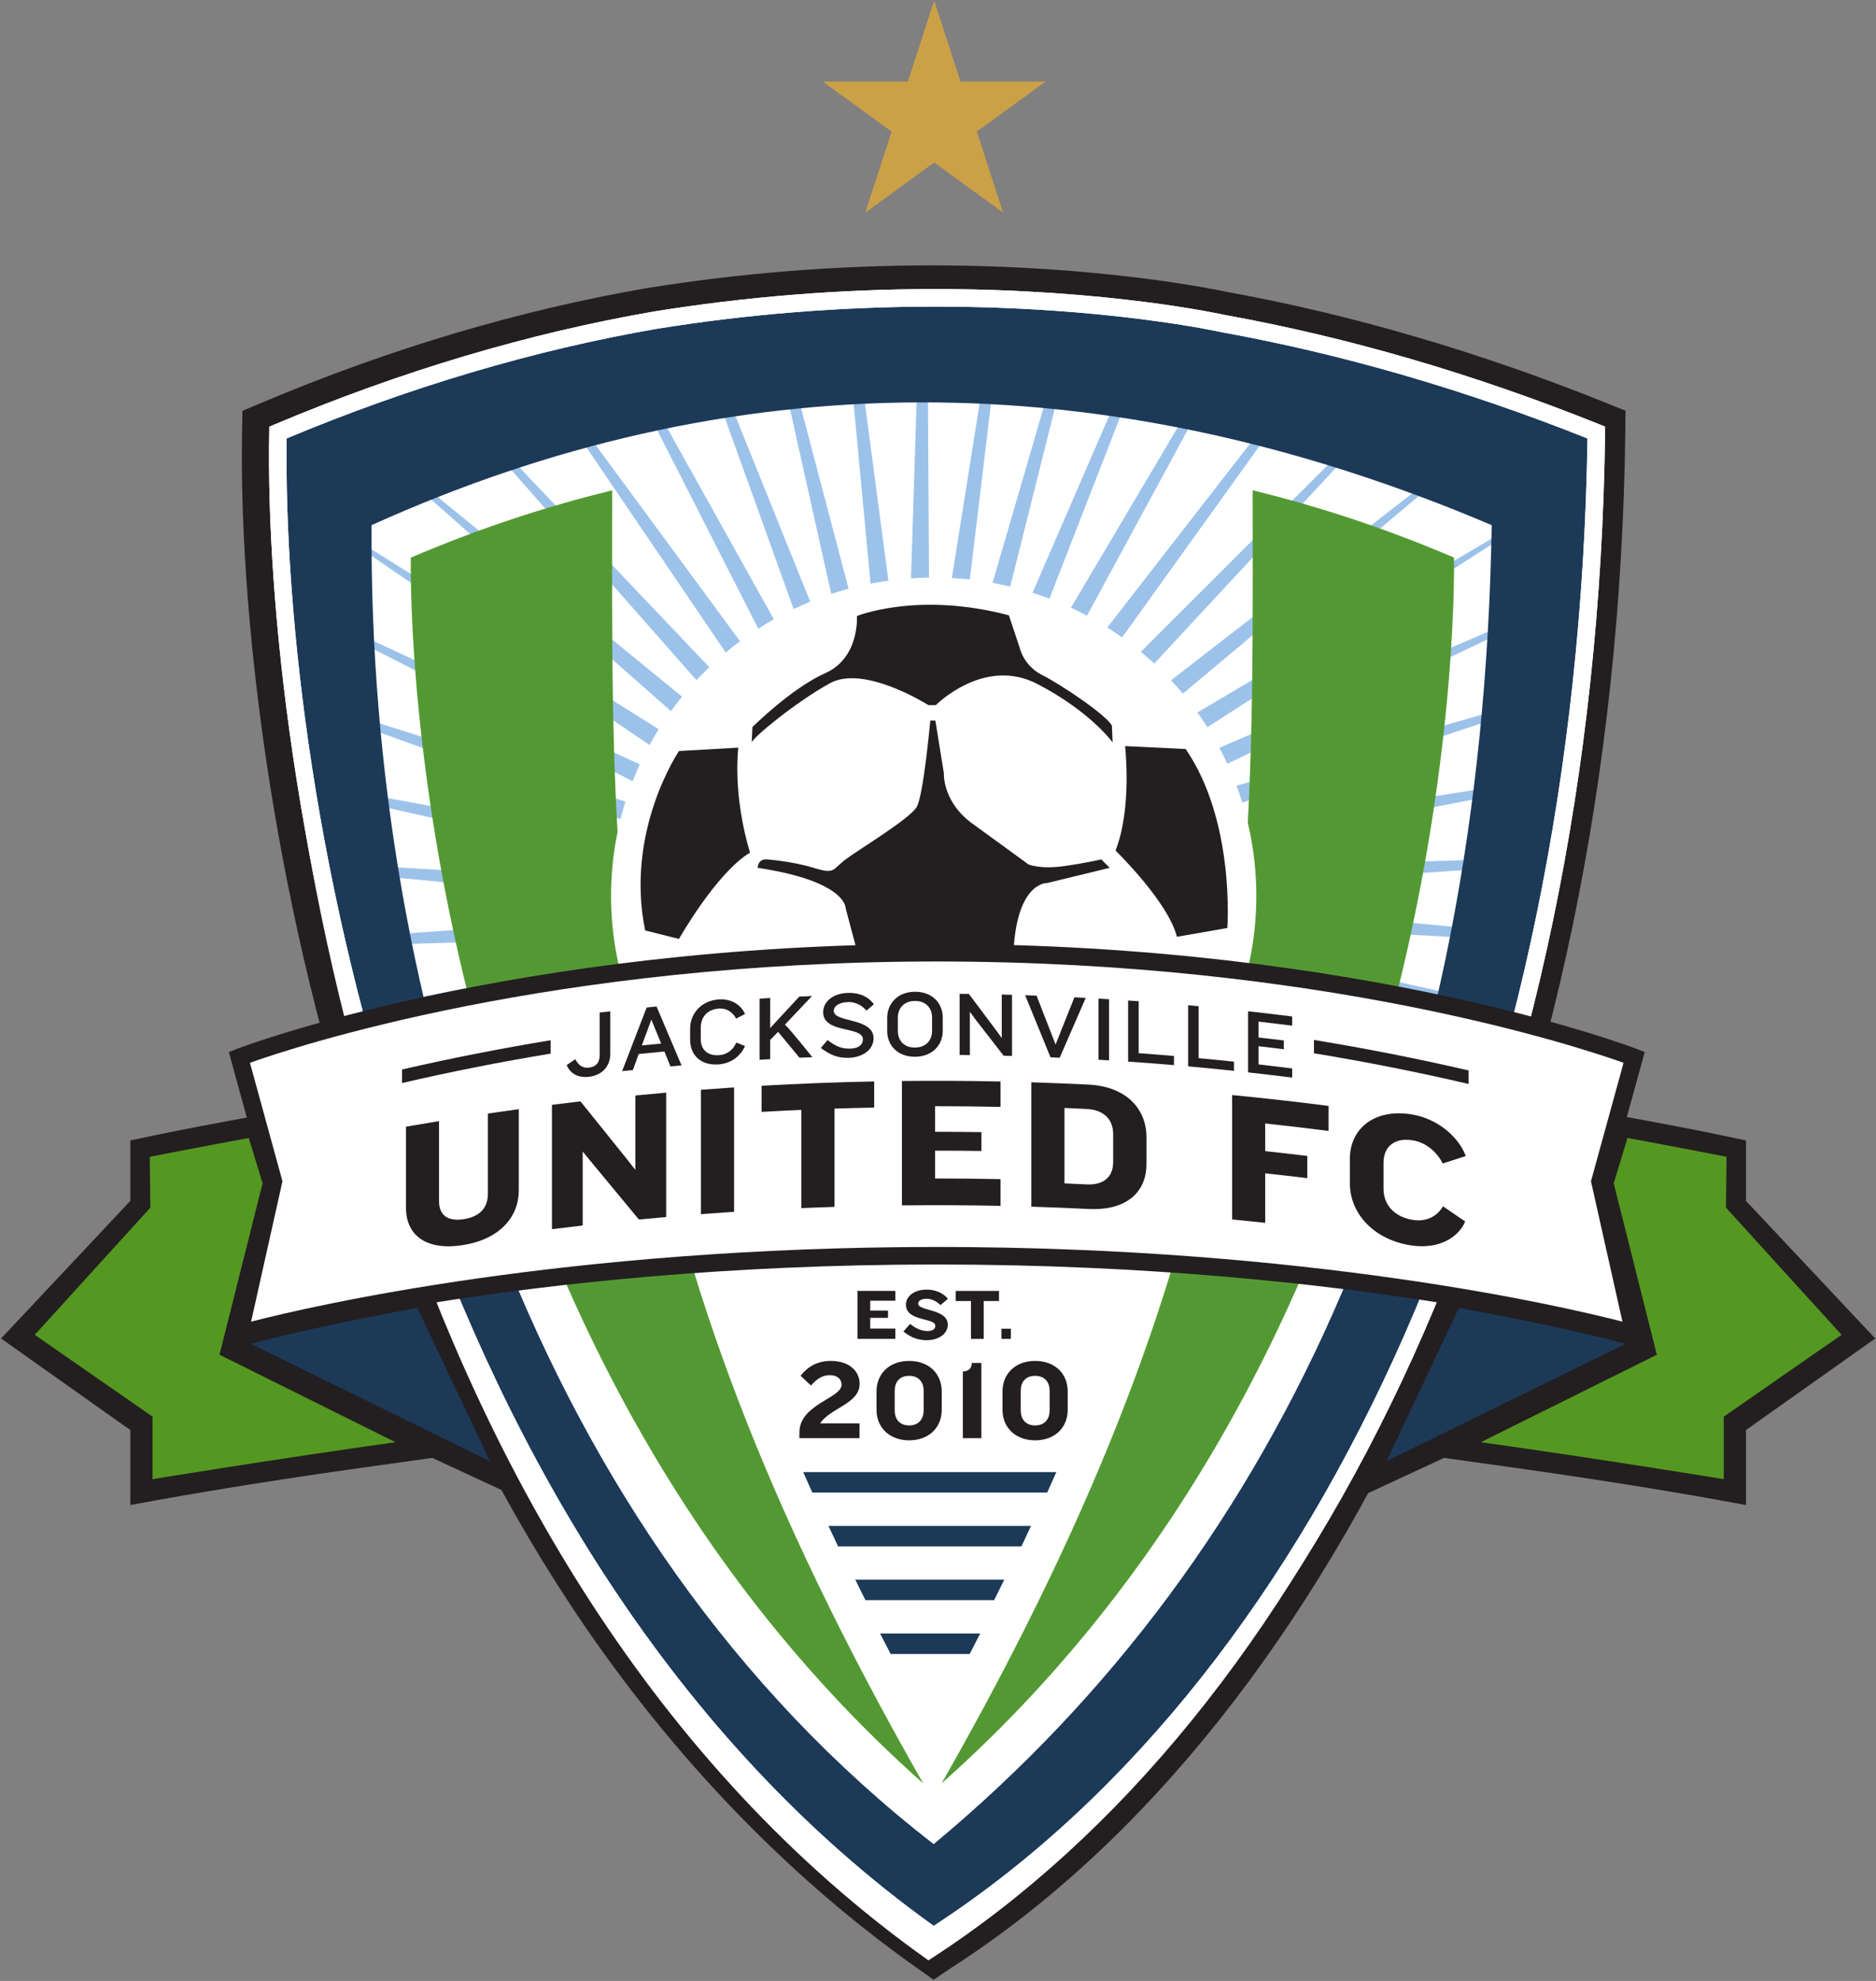
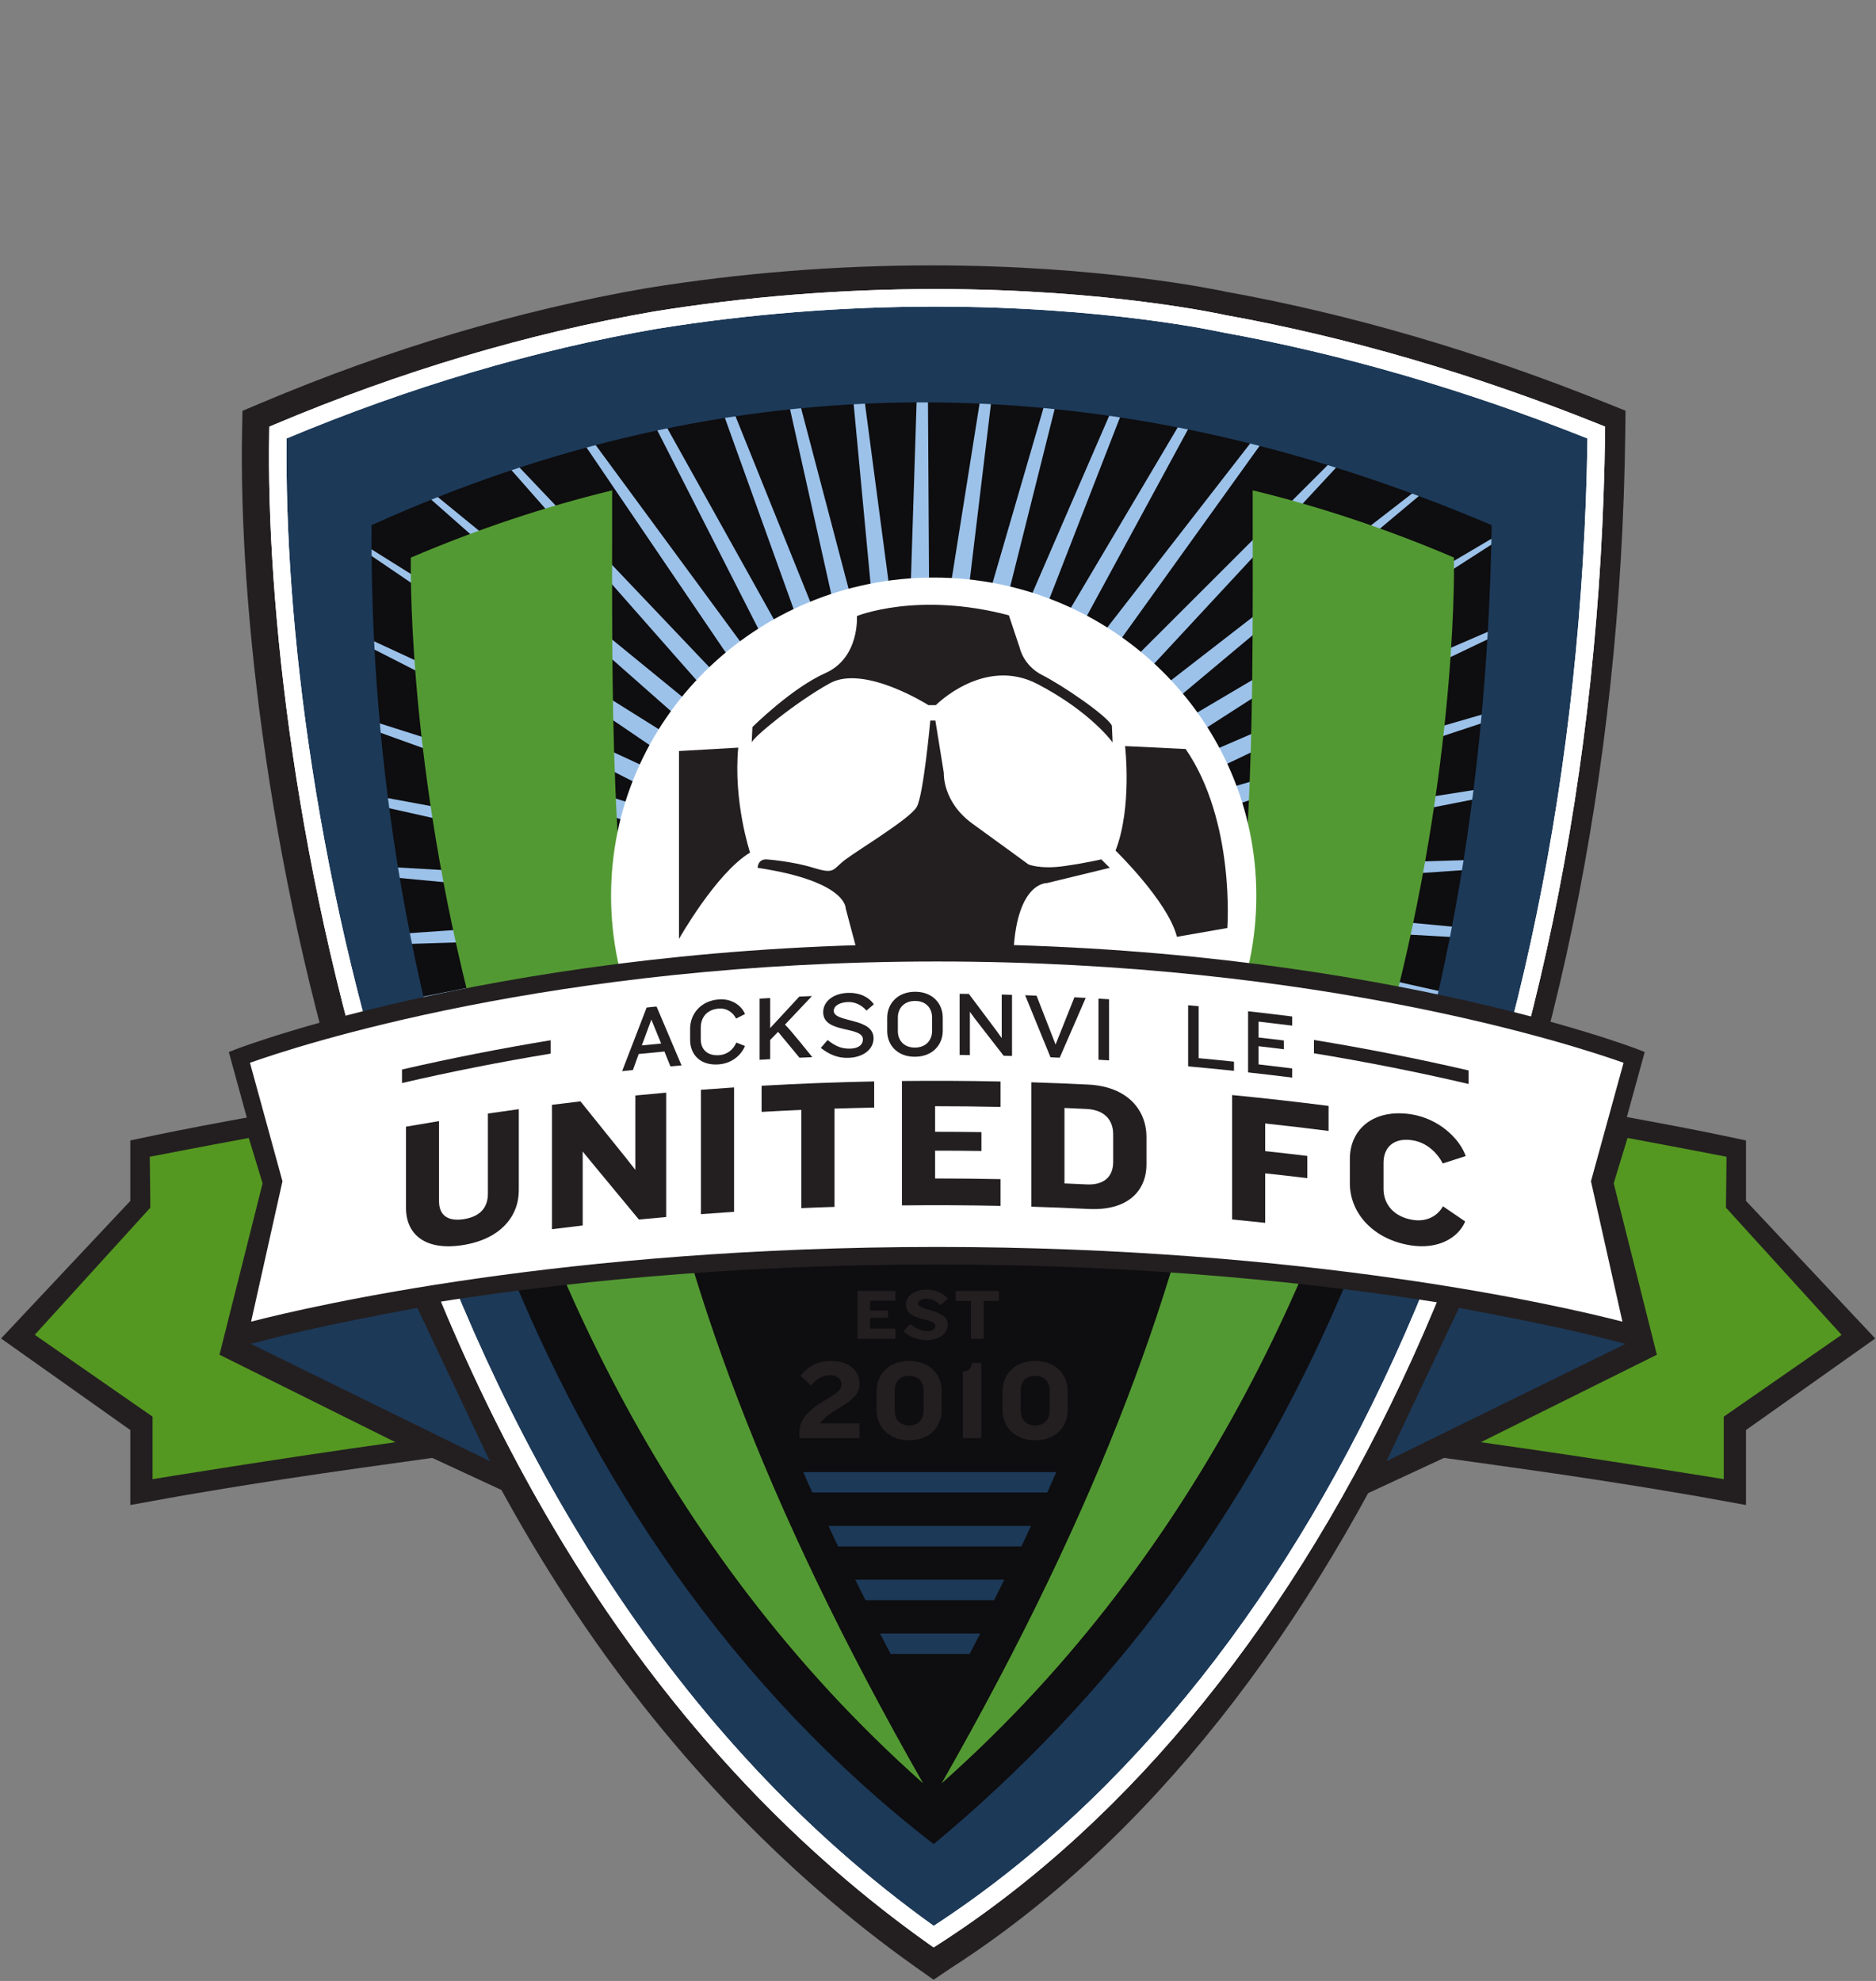
<svg xmlns="http://www.w3.org/2000/svg" xmlns:ns1="http://www.inkscape.org/namespaces/inkscape" xmlns:ns2="http://sodipodi.sourceforge.net/DTD/sodipodi-0.dtd" id="svg2985" version="1.1" ns1:version="0.48.2 r9819" width="1000" height="1055.986" xml:space="preserve" ns2:docname="HERE.svg">
  <rect width="100%" height="100%" fill="#808080" stroke="none" />
  <defs id="defs2989">
    <clipPath clipPathUnits="userSpaceOnUse" id="clipPath3041">
      <path d="m 294,244 792,0 0,792 -792,0 0,-792 z" id="path3043" ns1:connector-curvature="0" />
    </clipPath>
    <clipPath clipPathUnits="userSpaceOnUse" id="clipPath3831">
      <path ns1:connector-curvature="0" d="M 0,0 612,0 612,792 0,792 0,0 z" id="path3833" />
    </clipPath>
  </defs>
  <ns2:namedview pagecolor="#ffffff" bordercolor="#666666" borderopacity="1" objecttolerance="10" gridtolerance="10" guidetolerance="10" ns1:pageopacity="0" ns1:pageshadow="2" ns1:window-width="1076" ns1:window-height="1027" id="namedview2987" showgrid="false" fit-margin-left="0.5" fit-margin-bottom="0.5" fit-margin-top="0.5" fit-margin-right="0.5" ns1:zoom="0.23872565" ns1:cx="804.29772" ns1:cy="271.92837" ns1:window-x="835" ns1:window-y="-11" ns1:window-maximized="0" ns1:current-layer="g2995" />
  <g id="g2993" ns1:groupmode="layer" ns1:label="Maps API for JavaScript Public v2.5.3 Developer's Guide" transform="matrix(1.25,0,0,-1.25,-78.796,1278.349)">
    <g id="g2995" transform="matrix(1,0,0,-1,0,790.866)">
      <g id="g2997" transform="translate(56.692,96.377)" />
      <g id="g3007" transform="translate(56.692,96.377)" />
      <g id="g3017" transform="translate(56.692,96.377)" />
      <g id="g3027" transform="translate(56.692,96.377)" />
      <g id="g3047" transform="translate(56.692,96.377)" />
      <g id="g3049" transform="translate(0,720.24)">
        <g id="g3051" />
      </g>
      <g id="g3053" transform="translate(56.692,96.377)" />
      <g id="g3827" transform="matrix(6.537,0,0,-6.537,-1527.099,4440.386)">
        <g id="g3829" clip-path="url(#clipPath3831)">
          <g id="g3835" transform="translate(263.26,685.095)">
            <path d="M 0,0 C -0.057,-22.819 8.316,-70.19 40.673,-94.097 65.231,-77.495 80.897,-41.641 81.759,-0.01 74.207,2.931 66.614,5.103 59.177,6.447 l -0.059,0.01 C 58.815,6.525 51.598,8.091 40.786,8.091 34.754,8.091 28.718,7.609 22.843,6.66 15.298,5.352 7.613,3.112 0,0 m 39.699,-98.67 c -8.612,6.102 -16.479,14.377 -22.778,24.045 -5.366,8.233 -9.849,17.714 -13.321,28.179 -6.073,18.302 -8.021,36.747 -7.818,47.903 l 0.025,1.377 1.269,0.535 c 8.327,3.514 16.76,6.026 25.069,7.465 6.117,0.99 12.383,1.489 18.641,1.489 11.024,0 18.596,-1.591 19.196,-1.721 C 68.119,9.129 76.432,6.7 84.69,3.383 l 1.341,-0.54 -0.015,-1.45 C 85.742,-20.801 81.351,-41.886 73.319,-59.583 65.532,-76.743 54.923,-90.459 42.068,-98.724 l -1.173,-0.791 -1.196,0.845 z" style="fill:#231f20;fill-opacity:1;fill-rule:nonzero;stroke:none" id="path3837" ns1:connector-curvature="0" />
          </g>
          <g id="g3839" transform="translate(349.927,627.529)">
            <path d="m 0,0 0.477,-1.048 -12.537,-6.666 -7.701,-3.573 3.2,6.401 3.026,7.745 L 0,0 z" style="fill:#231f20;fill-opacity:1;fill-rule:nonzero;stroke:none" id="path3841" ns1:connector-curvature="0" />
          </g>
          <g id="g3843" transform="translate(349.935,626.481)">
            <path d="m 0,0 -2.502,11.201 1.18,4.317 1.937,-0.356 C 3.659,14.601 5.44,14.227 5.513,14.211 l 1.703,-0.359 0,-3.944 8.432,-8.976 -8.432,-5.973 0,-4.892 -2.528,0.459 c -0.049,0.009 -5.17,0.938 -12.662,1.986 L -15.998,-6.366 0,0 z" style="fill:#231f20;fill-opacity:1;fill-rule:nonzero;stroke:none" id="path3845" ns1:connector-curvature="0" />
          </g>
          <g id="g3847" transform="translate(348.521,637.535)">
            <path d="M 0,0 0.901,2.959 C 3.955,2.395 7.36,1.733 7.36,1.733 l -0.037,-3.32 7.541,-8.296 -7.684,-5.338 0,-4.077 c 0,0 -8.213,1.343 -15.847,2.41 L 2.816,-11.182 0,0 z" style="fill:#559821;fill-opacity:1;fill-rule:nonzero;stroke:none" id="path3849" ns1:connector-curvature="0" />
          </g>
          <g id="g3851" transform="translate(333.696,619.409)">
            <path d="M 0,0 4.731,10.001 C 11.151,8.807 13.663,8.159 15.595,7.655 L 0,0 z" style="fill:#1c3958;fill-opacity:1;fill-rule:nonzero;stroke:none" id="path3853" ns1:connector-curvature="0" />
          </g>
          <g id="g3855" transform="translate(258.975,627.529)">
            <path d="m 0,0 -0.476,-1.048 12.537,-6.666 7.704,-3.573 -3.201,6.401 L 13.537,2.859 0,0 z" style="fill:#231f20;fill-opacity:1;fill-rule:nonzero;stroke:none" id="path3857" ns1:connector-curvature="0" />
          </g>
          <g id="g3859" transform="translate(258.97,626.481)">
            <path d="m 0,0 2.502,11.201 -1.18,4.317 -1.938,-0.356 c -3.043,-0.561 -4.825,-0.935 -4.899,-0.951 l -1.702,-0.359 0,-3.944 -8.432,-8.976 8.432,-5.973 0,-4.892 2.528,0.459 c 0.051,0.009 5.168,0.938 12.662,1.986 L 15.995,-6.366 0,0 z" style="fill:#231f20;fill-opacity:1;fill-rule:nonzero;stroke:none" id="path3861" ns1:connector-curvature="0" />
          </g>
          <g id="g3863" transform="translate(349.88,627.735)">
            <path d="M 0,0 -2.227,9.941 0,18.039 c 0,0 -2.606,1.017 -7.418,2.267 3.037,11.793 4.781,24.728 4.952,38.493 -8.211,3.297 -16.326,5.659 -24.345,7.109 0,0 -15.994,3.625 -37.05,0.219 -8.322,-1.441 -16.49,-3.904 -24.606,-7.328 -0.159,-8.688 1.008,-22.943 5.105,-38.44 -4.944,-1.273 -7.626,-2.32 -7.626,-2.32 L -88.766,9.941 -90.988,0 c 0,0 4.842,1.411 13.512,2.748 6.505,-15.823 16.543,-31.277 31.726,-42.037 13.442,8.639 24.804,23.234 32.518,41.994 C -4.737,1.38 0,0 0,0" style="fill:#0e0d0f;fill-opacity:1;fill-rule:nonzero;stroke:none" id="path3865" ns1:connector-curvature="0" />
          </g>
          <g id="g3867" transform="translate(285.706,692.26)">
-             <path d="m 0,0 c -8.322,-1.443 -16.492,-3.905 -24.606,-7.33 -0.376,-20.611 6.697,-72.557 42.718,-98.086 24.919,16.02 42.72,52.509 43.283,98.086 -8.211,3.299 -16.328,5.66 -24.346,7.11 0,0 -15.992,3.624 -37.049,0.22" style="fill:#ffffff;fill-opacity:1;fill-rule:nonzero;stroke:none" id="path3869" ns1:connector-curvature="0" />
-           </g>
+             </g>
          <g id="g3871" transform="translate(342.484,687.96)">
            <path d="M 0,0 -0.082,0.028 -30.34,-23.421 -6.591,2.174 -6.805,2.238 -31.495,-22.427 -12.656,3.828 c -0.105,0.025 -0.21,0.051 -0.314,0.077 L -32.763,-21.586 -18.315,5.07 c -0.13,0.024 -0.258,0.048 -0.388,0.073 L -34.129,-20.91 -23.655,6.008 c -0.142,0.02 -0.287,0.041 -0.437,0.061 l -11.473,-26.481 6.76,27.001 c -0.155,0.013 -0.313,0.026 -0.473,0.04 l -7.778,-26.725 3.248,27 c -0.163,0.006 -0.328,0.014 -0.493,0.019 l -4.273,-26.895 -0.161,26.968 C -38.9,6.995 -39.066,6.994 -39.232,6.993 l -0.864,-27.031 -3.562,26.915 c -0.163,-0.006 -0.328,-0.015 -0.493,-0.023 l 2.554,-27.147 -7.06,26.834 C -48.814,6.527 -48.97,6.514 -49.127,6.5 l 6.074,-27.234 -10.757,26.699 c -0.144,-0.019 -0.288,-0.04 -0.434,-0.06 l 9.801,-27.26 -14.737,26.428 c -0.126,-0.025 -0.252,-0.05 -0.38,-0.074 L -45.745,-22.146 -64.827,3.79 c -0.104,-0.025 -0.205,-0.053 -0.308,-0.078 l 18.198,-26.805 -23.912,25.161 -0.213,-0.069 23.059,-26.182 -29.339,23.98 -0.089,-0.034 28.51,-25.159 -32.373,20.275 0.002,-0.09 31.612,-21.505 -31.27,14.488 0.02,-0.251 30.662,-15.642 -30.059,9.569 c 0.014,-0.12 0.027,-0.239 0.043,-0.36 l 29.608,-10.676 -28.862,5.328 c 0.023,-0.144 0.045,-0.289 0.068,-0.433 l 28.575,-6.4 -27.729,1.577 c 0.03,-0.159 0.059,-0.318 0.091,-0.479 l 27.606,-2.621 -26.672,-1.838 c 0.037,-0.168 0.074,-0.336 0.112,-0.504 l 26.722,0.828 -25.695,-5.061 c 0.043,-0.171 0.088,-0.341 0.133,-0.514 l 25.91,4.091 -24.776,-8.213 c 0.05,-0.169 0.102,-0.339 0.152,-0.508 l 25.158,7.297 -23.879,-11.412 c 0.054,-0.163 0.107,-0.328 0.159,-0.494 l 24.426,10.556 -22.952,-14.76 c 0.056,-0.156 0.114,-0.31 0.17,-0.463 l 23.653,13.972 -16.709,-13.989 c 0.391,0.051 0.844,0.111 1.359,0.175 l 16.372,12.684 -11.245,-12.114 c 0.451,0.044 0.915,0.088 1.396,0.13 l 11.003,10.993 -7.69,-10.716 c 0.448,0.033 0.904,0.067 1.369,0.1 l 7.589,9.774 -5.215,-9.623 c 0.435,0.027 0.878,0.051 1.326,0.075 l 5.252,8.872 -3.417,-8.786 c 0.425,0.021 0.856,0.038 1.289,0.053 l 3.567,8.235 -2.049,-8.182 c 0.417,0.011 0.837,0.025 1.259,0.034 l 2.28,7.833 -0.938,-7.808 c 0.409,0.007 0.822,0.014 1.239,0.019 l 1.218,7.664 0.045,-7.655 1.231,0 0.246,7.722 1.022,-7.729 c 0.408,-0.005 0.817,-0.01 1.231,-0.017 l -0.754,8 2.113,-8.027 c 0.412,-0.009 0.825,-0.023 1.241,-0.034 l -1.895,8.502 3.447,-8.558 c 0.42,-0.018 0.841,-0.037 1.262,-0.058 l -3.32,9.238 5.208,-9.342 c 0.431,-0.028 0.862,-0.058 1.295,-0.086 l -5.201,10.218 7.661,-10.413 c 0.442,-0.041 0.884,-0.082 1.329,-0.126 l -7.8,11.487 11.29,-11.879 c 0.454,-0.058 0.904,-0.119 1.359,-0.18 l -11.584,13.148 17.246,-14.096 c 0.448,-0.087 0.892,-0.18 1.332,-0.274 l -17.657,15.583 24.187,-15.149 c 0.052,0.141 0.104,0.284 0.157,0.424 l -23.585,16.045 25.119,-11.639 c 0.049,0.152 0.101,0.301 0.149,0.453 l -24.682,12.591 26.003,-8.277 c 0.046,0.155 0.091,0.311 0.134,0.466 l -25.727,9.278 26.888,-4.964 c 0.037,0.155 0.078,0.314 0.115,0.471 l -26.783,6 27.809,-1.584 c 0.033,0.151 0.067,0.304 0.1,0.457 l -27.878,2.649 28.787,1.982 c 0.028,0.143 0.051,0.287 0.08,0.431 l -29.029,-0.899 29.833,5.876 c 0.018,0.125 0.035,0.253 0.053,0.38 l -30.236,-4.775 30.927,10.253 c 0.01,0.103 0.02,0.205 0.03,0.307 l -31.49,-9.133 32.032,15.308 0.016,0.197 -32.755,-14.156 33.097,21.281 0,0.035 L -29.32,-24.551 0,0 z" style="fill:#9cc2ea;fill-opacity:1;fill-rule:nonzero;stroke:none" id="path3873" ns1:connector-curvature="0" />
          </g>
          <g id="g3875" transform="translate(270.054,678.356)">
            <path d="m 0,0 c 4.361,1.86 8.737,3.32 13.132,4.385 0,-26.86 -0.788,-47.407 20.289,-84.352 C -1.224,-49.224 0,0 0,0" style="fill:#539933;fill-opacity:1;fill-rule:nonzero;stroke:none" id="path3877" ns1:connector-curvature="0" />
          </g>
          <g id="g3879" transform="translate(338.099,678.359)">
            <path d="m 0,0 c -4.36,1.861 -8.738,3.32 -13.13,4.385 0,-26.861 0.785,-47.406 -20.292,-84.353 C 1.223,-49.223 0,0 0,0" style="fill:#539933;fill-opacity:1;fill-rule:nonzero;stroke:none" id="path3881" ns1:connector-curvature="0" />
          </g>
          <g id="g3883" transform="translate(325.208,656.288)">
            <path d="m 0,0 c 0,11.468 -9.423,20.765 -21.047,20.765 -11.624,0 -21.047,-9.297 -21.047,-20.765 0,-11.468 9.423,-20.767 21.047,-20.767 C -9.423,-20.767 0,-11.468 0,0" style="fill:#ffffff;fill-opacity:1;fill-rule:nonzero;stroke:none" id="path3885" ns1:connector-curvature="0" />
          </g>
          <g id="g3887" transform="translate(292.677,658.118)">
            <path d="m 0,0 c 0,0 0,0.552 0.552,0.552 0,0 1.656,-0.11 3.091,-0.552 1.436,-0.442 1.215,-0.109 2.1,0.552 0.882,0.662 4.195,2.65 4.636,3.423 0.442,0.772 0.883,5.631 0.883,5.631 l 0.331,0 0.553,-3.422 c 0,0 -0.111,-1.878 1.877,-3.312 1.987,-1.437 3.643,-2.651 3.643,-2.651 0,0 0.776,-0.33 2.32,-0.11 1.545,0.221 2.429,0.441 2.429,0.441 L 22.969,0 18.882,-0.993 c 0,0 -2.099,0.11 -2.21,-4.97 l -10.047,0 -0.882,3.314 c 0,0 0.108,1.766 -5.743,2.649" style="fill:#231f20;fill-opacity:1;fill-rule:nonzero;stroke:none" id="path3889" ns1:connector-curvature="0" />
          </g>
          <g id="g3891" transform="translate(285.775,693.843)">
            <path d="m 0,0 c -8.324,-1.442 -16.492,-3.904 -24.608,-7.329 -0.375,-20.61 6.697,-72.559 42.72,-98.086 24.919,16.02 42.719,52.508 43.281,98.086 -8.211,3.298 -16.322,5.659 -24.345,7.11 0,0 -15.992,3.625 -37.048,0.219 m -18.284,-13.371 c 23.252,10.512 47.575,10.846 73.072,0 -0.628,-37.965 -13.283,-66.824 -36.402,-86.045 -26.201,20.274 -36.868,54.887 -36.67,86.045" style="fill:#1c3958;fill-opacity:1;fill-rule:evenodd;stroke:none" id="path3893" ns1:connector-curvature="0" />
          </g>
          <g id="g3895" transform="translate(261.952,686.131)">
            <path d="M 0,0 C -0.322,-23.143 8.1,-72.595 42.209,-97.035 67.944,-80.27 84.229,-43.151 84.858,-0.003 76.881,3.177 68.851,5.508 60.987,6.93 60.889,6.952 53.478,8.599 42.322,8.599 36.206,8.599 30.085,8.111 24.131,7.148 16.146,5.764 8.029,3.359 0,0 m 42.203,-98.442 -0.314,0.223 c -8.452,5.991 -15.946,13.897 -22.14,23.4 -5.292,8.123 -9.717,17.484 -13.147,27.822 -6.012,18.119 -7.941,36.36 -7.74,47.39 l 0.006,0.372 0.343,0.145 c 8.22,3.468 16.54,5.947 24.733,7.366 6.02,0.973 12.203,1.468 18.378,1.468 11.296,0 18.819,-1.677 18.895,-1.694 C 69.251,6.598 77.478,4.196 85.648,0.914 L 86.011,0.767 86.006,0.376 C 85.734,-21.607 81.392,-42.478 73.45,-59.978 65.785,-76.87 55.137,-90.13 42.529,-98.233 l -0.326,-0.209 z" style="fill:#ffffff;fill-opacity:1;fill-rule:nonzero;stroke:none" id="path3897" ns1:connector-curvature="0" />
          </g>
          <g id="g3899" transform="translate(261.952,686.131)">
            <path d="m 0,0 c -0.322,-23.143 8.1,-72.599 42.209,-97.039 25.735,16.763 42.02,53.888 42.649,97.036 C 76.881,3.177 68.851,5.508 60.987,6.93 60.889,6.952 53.478,8.599 42.322,8.599 36.206,8.599 30.085,8.111 24.131,7.148 16.146,5.764 8.029,3.359 0,0 m 42.203,-98.442 -0.314,0.223 c -8.452,5.991 -15.946,13.897 -22.14,23.4 -5.292,8.123 -9.717,17.484 -13.147,27.822 -6.012,18.119 -7.941,36.36 -7.74,47.39 l 0.006,0.372 0.343,0.145 c 8.22,3.468 16.54,5.947 24.733,7.366 6.02,0.973 12.203,1.468 18.378,1.468 11.296,0 18.819,-1.677 18.895,-1.694 C 69.251,6.598 77.478,4.196 85.648,0.914 L 86.011,0.767 86.006,0.376 C 85.734,-21.607 81.392,-42.478 73.45,-59.978 65.785,-76.87 55.137,-90.13 42.529,-98.233 l -0.326,-0.209 z" style="fill:#ffffff;fill-opacity:1;fill-rule:nonzero;stroke:none" id="path3901" ns1:connector-curvature="0" />
          </g>
          <g id="g3903" transform="translate(287.545,665.737)">
-             <path d="M 0,0 C 0,0 -3.534,-5.191 -2.208,-11.705 L 0,-12.258 c 0,0 2.429,4.307 4.637,5.633 0,0 -1.103,3.312 -0.771,6.846 L 0,0 z" style="fill:#231f20;fill-opacity:1;fill-rule:nonzero;stroke:none" id="path3905" ns1:connector-curvature="0" />
+             <path d="M 0,0 L 0,-12.258 c 0,0 2.429,4.307 4.637,5.633 0,0 -1.103,3.312 -0.771,6.846 L 0,0 z" style="fill:#231f20;fill-opacity:1;fill-rule:nonzero;stroke:none" id="path3905" ns1:connector-curvature="0" />
          </g>
          <g id="g3907" transform="translate(292.288,666.297)">
            <path d="m 0,0 0.047,1.001 c 0,0 2.526,2.526 4.767,3.527 2.24,1.002 2.05,3.718 2.05,3.718 0,0 3.954,1.621 9.913,0.048 l 0.715,-2.145 c 0,0 0.239,-1.144 1.478,-1.764 1.238,-0.62 4.193,-2.621 4.527,-3.288 L 23.546,0 c 0,0 -1.43,2.003 -4.91,3.814 -3.48,1.81 -6.626,-1.383 -6.626,-1.383 l -0.476,0 c 0,0 -4.194,2.669 -6.435,1.43 C 2.858,2.622 0.093,0.334 0,0" style="fill:#231f20;fill-opacity:1;fill-rule:nonzero;stroke:none" id="path3909" ns1:connector-curvature="0" />
          </g>
          <g id="g3911" transform="translate(316.645,666.059)">
            <path d="m 0,0 c 0,0 0.474,-4.004 -0.621,-6.816 0,0 3.432,-3.336 4.003,-5.625 l 3.289,0.573 c 0,0 0.525,6.958 -2.719,11.678 L 0,0 z" style="fill:#231f20;fill-opacity:1;fill-rule:nonzero;stroke:none" id="path3913" ns1:connector-curvature="0" />
          </g>
          <g id="g3915" transform="translate(268.272,642.071)">
            <path d="m 0,0 0.686,0.81 1.298,0.232 0,0.447 L 0,1.14 0,0 z" style="fill:#bac0be;fill-opacity:1;fill-rule:nonzero;stroke:none" id="path3917" ns1:connector-curvature="0" />
          </g>
          <g id="g3919" transform="translate(260.381,637.535)">
            <path d="M 0,0 -0.901,2.959 C -3.952,2.395 -7.358,1.733 -7.358,1.733 l 0.037,-3.32 -7.54,-8.296 7.684,-5.338 0,-4.077 c 0,0 8.212,1.343 15.844,2.41 L -2.812,-11.182 0,0 z" style="fill:#559821;fill-opacity:1;fill-rule:nonzero;stroke:none" id="path3921" ns1:connector-curvature="0" />
          </g>
          <g id="g3923" transform="translate(258.866,627.715)">
            <path d="M 0,0 C 0,0 17.471,5.096 45.493,5.096 73.518,5.096 90.989,0 90.989,0 l -2.228,9.943 2.228,8.097 c 0,0 -17.471,6.824 -45.496,6.824 C 17.471,24.864 0,18.04 0,18.04 L 2.221,9.943 0,0 z" style="fill:#ffffff;fill-opacity:1;fill-rule:nonzero;stroke:none" id="path3925" ns1:connector-curvature="0" />
          </g>
          <g id="g3927" transform="translate(259.557,645.399)">
            <path d="m 0,0 2.121,-7.729 -2.046,-9.158 c 3.978,1.025 20.526,4.872 44.728,4.872 24.204,0 40.749,-3.845 44.73,-4.872 L 87.481,-7.729 89.607,0 C 86.607,1.07 69.843,6.608 44.803,6.608 19.763,6.608 3.003,1.07 0,0 m -1.46,-18.504 2.404,10.748 -2.323,8.457 0.48,0.188 c 0.176,0.068 17.894,6.863 45.702,6.863 27.812,0 45.529,-6.795 45.704,-6.863 l 0.479,-0.188 -2.325,-8.457 2.406,-10.748 -0.927,0.272 c -0.175,0.05 -17.728,5.073 -45.337,5.073 -27.62,0 -45.159,-5.023 -45.334,-5.073 l -0.929,-0.272 z" style="fill:#231f20;fill-opacity:1;fill-rule:nonzero;stroke:none" id="path3929" ns1:connector-curvature="0" />
          </g>
          <g id="g3931" transform="translate(273.431,633.504)">
            <path d="m 0,0 c -2.438,-0.379 -3.693,0.693 -3.694,2.426 l 0,5.301 c 0.718,0.124 1.436,0.244 2.155,0.363 l 0,-5.228 c 0,-0.902 0.556,-1.332 1.611,-1.169 1.078,0.168 1.576,0.762 1.576,1.665 l 0,5.226 C 2.32,8.682 2.99,8.777 3.664,8.869 l 0,-5.298 C 3.664,1.862 2.447,0.379 0,0" style="fill:#231f20;fill-opacity:1;fill-rule:nonzero;stroke:none" id="path3933" ns1:connector-curvature="0" />
          </g>
          <g id="g3935" transform="translate(284.929,635.174)">
            <path d="M 0,0 C -1.015,1.233 -2.03,2.46 -3.043,3.677 -3.25,3.929 -3.459,4.184 -3.666,4.436 l 0,-4.825 c -0.668,-0.076 -1.338,-0.158 -2.005,-0.242 l 0,8.114 c 0.618,0.078 1.238,0.153 1.861,0.225 0.993,-1.228 1.987,-2.464 2.983,-3.709 0.199,-0.253 0.397,-0.505 0.595,-0.758 l 0,4.85 C 0.439,8.157 1.109,8.219 1.78,8.277 l 0,-8.113 C 1.187,0.111 0.595,0.056 0,0" style="fill:#231f20;fill-opacity:1;fill-rule:nonzero;stroke:none" id="path3937" ns1:connector-curvature="0" />
          </g>
          <g id="g3939" transform="translate(288.978,635.524)">
            <path d="m 0,0 0,8.114 c 0.72,0.055 1.44,0.107 2.161,0.154 l 0,-8.114 C 1.44,0.106 0.72,0.054 0,0" style="fill:#231f20;fill-opacity:1;fill-rule:nonzero;stroke:none" id="path3941" ns1:connector-curvature="0" />
          </g>
          <g id="g3943" transform="translate(297.687,642.41)">
            <path d="m 0,0 0,-6.412 c -0.721,-0.021 -1.443,-0.049 -2.163,-0.081 l 0,6.408 c -0.865,-0.038 -1.727,-0.08 -2.59,-0.13 l 0,1.706 c 2.447,0.139 4.896,0.232 7.345,0.282 l 0,-1.707 C 1.727,0.049 0.865,0.027 0,0" style="fill:#231f20;fill-opacity:1;fill-rule:nonzero;stroke:none" id="path3945" ns1:connector-curvature="0" />
          </g>
          <g id="g3947" transform="translate(302.089,636.096)">
            <path d="M 0,0 0,8.115 C 2.145,8.138 4.289,8.128 6.433,8.082 l 0,-1.657 C 5.012,6.456 3.588,6.47 2.164,6.47 l 0,-1.668 c 1.008,0 2.015,-0.008 3.021,-0.022 l 0,-1.231 C 4.179,3.565 3.172,3.572 2.164,3.57 l 0,-1.814 c 1.424,0 2.848,-0.015 4.269,-0.044 l 0,-1.743 C 4.289,0.014 2.145,0.023 0,0" style="fill:#231f20;fill-opacity:1;fill-rule:nonzero;stroke:none" id="path3949" ns1:connector-curvature="0" />
          </g>
          <g id="g3951" transform="translate(315.869,640.735)">
            <path d="m 0,0 c 0,0.986 -0.623,1.597 -1.736,1.651 -0.483,0.025 -0.961,0.046 -1.441,0.066 l 0,-4.922 c 0.48,-0.019 0.958,-0.043 1.441,-0.065 C -0.623,-3.325 0,-2.79 0,-1.804 L 0,0 z m -1.614,-4.872 c -1.243,0.06 -2.483,0.111 -3.726,0.149 l 0,8.115 c 1.243,-0.039 2.483,-0.09 3.726,-0.15 2.543,-0.129 3.786,-1.651 3.786,-3.426 l 0,-1.768 c 0,-1.769 -1.243,-3.049 -3.786,-2.92" style="fill:#231f20;fill-opacity:1;fill-rule:nonzero;stroke:none" id="path3953" ns1:connector-curvature="0" />
          </g>
          <g id="g3955" transform="translate(325.785,641.44)">
            <path d="m 0,0 0,-1.804 c 0.917,-0.098 1.834,-0.203 2.749,-0.315 l 0,-1.449 C 1.834,-3.456 0.917,-3.351 0,-3.254 l 0,-3.228 c -0.719,0.078 -1.438,0.151 -2.156,0.221 l 0,8.115 C -0.057,1.65 2.041,1.413 4.136,1.146 l 0,-1.633 C 2.757,-0.311 1.38,-0.149 0,0" style="fill:#231f20;fill-opacity:1;fill-rule:nonzero;stroke:none" id="path3957" ns1:connector-curvature="0" />
          </g>
          <g id="g3959" transform="translate(337.37,638.831)">
            <path d="m 0,0 c -0.351,0.678 -1.029,1.363 -1.975,1.512 -1.21,0.19 -1.89,-0.446 -1.89,-1.467 l 0,-1.708 c 0,-1.01 0.692,-1.828 1.915,-2.019 0.921,-0.146 1.624,0.275 1.962,0.889 0.485,-0.329 0.968,-0.66 1.451,-0.991 -0.447,-1.057 -1.74,-1.839 -3.547,-1.559 -2.447,0.381 -3.977,2.101 -3.977,4.053 l 0,1.584 c 0,1.958 1.566,3.291 4.003,2.913 C -0.303,2.933 1.068,1.682 1.499,0.484 1,0.326 0.501,0.163 0,0" style="fill:#231f20;fill-opacity:1;fill-rule:nonzero;stroke:none" id="path3961" ns1:connector-curvature="0" />
          </g>
          <g id="g3963" transform="translate(281.679,644.486)">
-             <path d="m 0,0 c -0.758,-0.09 -1.229,0.232 -1.462,0.76 0.187,0.129 0.374,0.259 0.561,0.387 0.184,-0.342 0.448,-0.603 0.89,-0.551 0.5,0.06 0.704,0.365 0.704,0.837 l 0,2.76 C 0.924,4.219 1.155,4.245 1.385,4.27 l 0,-2.765 C 1.385,0.756 0.926,0.109 0,0" style="fill:#231f20;fill-opacity:1;fill-rule:nonzero;stroke:none" id="path3965" ns1:connector-curvature="0" />
-           </g>
+             </g>
          <g id="g3967" transform="translate(285.743,648.215)">
            <path d="m 0,0 c -0.207,-0.56 -0.416,-1.121 -0.622,-1.683 0.42,0.041 0.841,0.082 1.261,0.122 C 0.426,-1.042 0.212,-0.52 0,0 m 1.243,-3.05 c -0.13,0.322 -0.26,0.646 -0.39,0.969 -0.559,-0.051 -1.119,-0.105 -1.678,-0.161 -0.127,-0.347 -0.253,-0.698 -0.378,-1.046 -0.234,-0.023 -0.468,-0.048 -0.704,-0.073 0.533,1.387 1.067,2.77 1.601,4.152 C -0.09,0.811 0.125,0.834 0.34,0.854 0.883,-0.424 1.424,-1.704 1.968,-2.988 1.726,-3.009 1.483,-3.03 1.243,-3.05" style="fill:#231f20;fill-opacity:1;fill-rule:nonzero;stroke:none" id="path3969" ns1:connector-curvature="0" />
          </g>
          <g id="g3971" transform="translate(291.272,648.283)">
            <path d="M 0,0 C -0.193,0.364 -0.558,0.694 -1.134,0.651 -1.898,0.596 -2.306,0.078 -2.306,-0.587 l 0,-0.766 c 0,-0.647 0.419,-1.09 1.198,-1.035 0.55,0.04 0.927,0.377 1.119,0.821 0.19,-0.074 0.38,-0.147 0.569,-0.22 -0.234,-0.566 -0.821,-1.136 -1.725,-1.203 -1.197,-0.087 -1.856,0.646 -1.856,1.605 l 0,0.718 c 0,0.969 0.695,1.832 1.879,1.918 C -0.259,1.314 0.371,0.821 0.58,0.296 0.387,0.199 0.193,0.1 0,0" style="fill:#231f20;fill-opacity:1;fill-rule:nonzero;stroke:none" id="path3973" ns1:connector-curvature="0" />
          </g>
          <g id="g3975" transform="translate(295.406,645.73)">
            <path d="M 0,0 C -0.466,0.564 -0.931,1.125 -1.397,1.688 -1.568,1.51 -1.739,1.333 -1.912,1.157 l 0,-1.252 c -0.23,-0.013 -0.459,-0.026 -0.689,-0.04 l 0,3.988 c 0.23,0.013 0.459,0.027 0.689,0.04 l 0,-1.959 c 0.633,0.688 1.266,1.372 1.899,2.053 C 0.262,4 0.539,4.011 0.815,4.023 0.228,3.405 -0.359,2.783 -0.948,2.158 -0.671,1.923 0.838,0.038 0.838,0.035 0.56,0.024 0.279,0.012 0,0" style="fill:#231f20;fill-opacity:1;fill-rule:nonzero;stroke:none" id="path3977" ns1:connector-curvature="0" />
          </g>
          <g id="g3979" transform="translate(298.59,645.721)">
            <path d="m 0,0 c -0.703,-0.02 -1.247,0.225 -1.794,0.647 0.149,0.171 0.297,0.343 0.444,0.515 0.534,-0.42 0.93,-0.576 1.487,-0.56 0.546,0.016 0.817,0.267 0.817,0.602 0,0.89 -2.592,0.359 -2.592,1.773 0,0.676 0.618,1.234 1.633,1.262 C 0.737,4.259 1.337,3.971 1.666,3.494 1.506,3.359 1.347,3.221 1.187,3.082 0.894,3.418 0.474,3.653 -0.005,3.641 -0.558,3.625 -0.948,3.4 -0.948,3.066 -0.948,2.275 1.648,2.648 1.648,1.278 1.648,0.553 0.977,0.027 0,0" style="fill:#231f20;fill-opacity:1;fill-rule:nonzero;stroke:none" id="path3981" ns1:connector-curvature="0" />
          </g>
          <g id="g3983" transform="translate(304.055,648.358)">
            <path d="M 0,0 C 0,0.592 -0.384,1.078 -1.117,1.075 -1.847,1.072 -2.232,0.581 -2.232,-0.012 l 0,-0.879 c 0,-0.593 0.385,-1.079 1.115,-1.075 C -0.384,-1.962 0,-1.474 0,-0.881 L 0,0 z m -1.117,-2.566 c -1.155,-0.005 -1.81,0.773 -1.81,1.671 l 0,0.869 c 0,0.903 0.655,1.694 1.81,1.7 1.159,0.006 1.814,-0.779 1.814,-1.682 l 0,-0.869 c 0,-0.898 -0.655,-1.683 -1.814,-1.689" style="fill:#231f20;fill-opacity:1;fill-rule:nonzero;stroke:none" id="path3985" ns1:connector-curvature="0" />
          </g>
          <g id="g3987" transform="translate(308.723,645.86)">
            <path d="m 0,0 c -0.623,0.806 -1.247,1.608 -1.87,2.409 -0.112,0.153 -0.224,0.307 -0.332,0.459 l 0,-2.826 c -0.224,0.004 -0.449,0.007 -0.67,0.009 l 0,3.987 c 0.199,-0.003 0.401,-0.004 0.605,-0.006 0.605,-0.805 1.212,-1.613 1.816,-2.424 0.109,-0.151 0.215,-0.304 0.327,-0.456 l 0,2.839 C 0.098,3.983 0.322,3.978 0.547,3.972 l 0,-3.989 C 0.365,-0.012 0.182,-0.006 0,0" style="fill:#231f20;fill-opacity:1;fill-rule:nonzero;stroke:none" id="path3989" ns1:connector-curvature="0" />
          </g>
          <g id="g3991" transform="translate(312.381,645.73)">
            <path d="m 0,0 c -0.2,0.009 -0.4,0.017 -0.6,0.027 -0.551,1.35 -1.103,2.7 -1.654,4.049 C -2.007,4.067 -1.757,4.059 -1.51,4.049 -1.097,2.988 -0.685,1.926 -0.269,0.861 0.14,1.89 0.55,2.917 0.96,3.941 1.204,3.929 1.449,3.917 1.697,3.902 1.131,2.604 0.566,1.302 0,0" style="fill:#231f20;fill-opacity:1;fill-rule:nonzero;stroke:none" id="path3993" ns1:connector-curvature="0" />
          </g>
          <g id="g3995" transform="translate(314.911,645.598)">
            <path d="M 0,0 0,3.987 C 0.23,3.974 0.458,3.961 0.688,3.946 l 0,-3.988 C 0.458,-0.028 0.23,-0.014 0,0" style="fill:#231f20;fill-opacity:1;fill-rule:nonzero;stroke:none" id="path3997" ns1:connector-curvature="0" />
          </g>
          <g id="g3999" transform="translate(316.844,645.475)">
-             <path d="M 0,0 0,3.987 C 0.231,3.972 0.459,3.956 0.689,3.939 l 0,-3.389 C 1.458,0.495 2.225,0.434 2.992,0.368 l 0,-0.597 C 1.996,-0.145 0.997,-0.068 0,0" style="fill:#231f20;fill-opacity:1;fill-rule:nonzero;stroke:none" id="path4001" ns1:connector-curvature="0" />
-           </g>
+             </g>
          <g id="g4003" transform="translate(320.759,645.166)">
            <path d="M 0,0 0,3.987 C 0.23,3.966 0.458,3.945 0.687,3.924 l 0,-3.389 C 1.455,0.464 2.223,0.387 2.991,0.306 l 0,-0.599 C 1.995,-0.187 0.996,-0.089 0,0" style="fill:#231f20;fill-opacity:1;fill-rule:nonzero;stroke:none" id="path4005" ns1:connector-curvature="0" />
          </g>
          <g id="g4007" transform="translate(324.67,644.772)">
            <path d="M 0,0 0,3.988 C 0.957,3.882 1.916,3.767 2.875,3.648 l 0,-0.598 C 2.146,3.141 1.414,3.229 0.683,3.313 l 0,-1.037 c 0.55,-0.063 1.1,-0.127 1.649,-0.193 l 0,-0.572 C 1.783,1.58 1.233,1.645 0.683,1.708 l 0,-1.186 C 1.414,0.439 2.146,0.35 2.875,0.259 l 0,-0.598 C 1.916,-0.218 0.957,-0.105 0,0" style="fill:#231f20;fill-opacity:1;fill-rule:nonzero;stroke:none" id="path4009" ns1:connector-curvature="0" />
          </g>
          <g id="g4011" transform="translate(299.188,627.387)">
            <path d="m 0,0 0,3.13 2.472,0 0,-0.638 -1.64,0 0,-0.645 1.161,0 0,-0.475 -1.161,0 0,-0.7 1.64,0 L 2.472,0 0,0 z" style="fill:#231f20;fill-opacity:1;fill-rule:nonzero;stroke:none" id="path4013" ns1:connector-curvature="0" />
          </g>
          <g id="g4015" transform="translate(303.699,627.301)">
            <path d="m 0,0 c -0.615,0 -1.084,0.222 -1.514,0.566 l 0.437,0.498 c 0.382,-0.311 0.762,-0.467 1.143,-0.467 0.352,0 0.502,0.152 0.502,0.348 0,0.533 -1.918,0.264 -1.918,1.373 0,0.537 0.524,0.983 1.354,0.983 0.611,0 1.087,-0.245 1.387,-0.597 L 0.907,2.29 C 0.654,2.535 0.328,2.704 -0.004,2.704 -0.334,2.704 -0.55,2.577 -0.55,2.382 -0.55,1.895 1.382,2.055 1.382,1.011 1.382,0.433 0.803,0 0,0" style="fill:#231f20;fill-opacity:1;fill-rule:nonzero;stroke:none" id="path4017" ns1:connector-curvature="0" />
          </g>
          <g id="g4019" transform="translate(307.423,629.857)">
            <path d="m 0,0 0,-2.471 -0.831,0 0,2.471 -0.997,0 0,0.659 2.826,0 L 0.998,0 0,0 z" style="fill:#231f20;fill-opacity:1;fill-rule:nonzero;stroke:none" id="path4021" ns1:connector-curvature="0" />
          </g>
-           <path d="m 308.579,628.05 0.617,0 0,-0.663 -0.617,0 0,0.663 z" style="fill:#231f20;fill-opacity:1;fill-rule:nonzero;stroke:none" id="path4023" ns1:connector-curvature="0" />
          <g id="g4025" transform="translate(295.402,620.909)">
            <path d="m 0,0 0,0.382 c 0,1.837 2.749,2.221 2.749,3.104 0,0.346 -0.25,0.626 -0.765,0.626 -0.488,0 -0.862,-0.249 -1.232,-0.678 L 0.074,4.077 c 0.487,0.596 1.083,0.964 1.983,0.964 1.216,0 1.871,-0.686 1.871,-1.494 0,-1.306 -1.96,-1.593 -2.572,-2.581 l 2.564,0 L 3.92,0 0,0 z" style="fill:#231f20;fill-opacity:1;fill-rule:nonzero;stroke:none" id="path4027" ns1:connector-curvature="0" />
          </g>
          <g id="g4029" transform="translate(303.505,624.004)">
            <path d="M 0,0 C 0,0.554 -0.31,0.972 -0.945,0.972 -1.586,0.972 -1.887,0.554 -1.887,0 l 0,-1.283 c 0,-0.551 0.301,-0.98 0.942,-0.98 0.635,0 0.945,0.429 0.945,0.98 L 0,0 z m -0.945,-3.235 c -1.289,0 -2.128,0.841 -2.128,1.982 l 0,1.208 c 0,1.159 0.839,1.991 2.128,1.991 1.29,0 2.125,-0.832 2.125,-1.991 l 0,-1.208 c 0,-1.141 -0.835,-1.982 -2.125,-1.982" style="fill:#231f20;fill-opacity:1;fill-rule:nonzero;stroke:none" id="path4031" ns1:connector-curvature="0" />
          </g>
          <g id="g4033" transform="translate(306.063,620.909)">
            <path d="m 0,0 0,4.355 c 0.413,0 0.582,0.258 0.582,0.554 l 0.625,0 L 1.207,0 0,0 z" style="fill:#231f20;fill-opacity:1;fill-rule:nonzero;stroke:none" id="path4035" ns1:connector-curvature="0" />
          </g>
          <g id="g4037" transform="translate(311.724,624.004)">
            <path d="M 0,0 C 0,0.554 -0.31,0.972 -0.944,0.972 -1.585,0.972 -1.885,0.554 -1.885,0 l 0,-1.283 c 0,-0.551 0.3,-0.98 0.941,-0.98 0.634,0 0.944,0.429 0.944,0.98 L 0,0 z m -0.944,-3.235 c -1.289,0 -2.13,0.841 -2.13,1.982 l 0,1.208 c 0,1.159 0.841,1.991 2.13,1.991 1.292,0 2.123,-0.832 2.123,-1.991 l 0,-1.208 c 0,-1.141 -0.831,-1.982 -2.123,-1.982" style="fill:#231f20;fill-opacity:1;fill-rule:nonzero;stroke:none" id="path4039" ns1:connector-curvature="0" />
          </g>
          <g id="g4041" transform="translate(304.193,714.693)">
-             <path d="m 0,0 1.716,-5.281 5.555,0 -4.491,-3.265 1.714,-5.282 -4.494,3.265 -4.492,-3.265 1.716,5.282 -4.494,3.265 5.554,0 L 0,0 z" style="fill:#cba148;fill-opacity:1;fill-rule:nonzero;stroke:none" id="path4043" ns1:connector-curvature="0" />
-           </g>
+             </g>
          <g id="g4045" transform="translate(275.21,619.409)">
            <path d="M 0,0 -4.735,10.001 C -11.155,8.807 -13.667,8.159 -15.597,7.655 L 0,0 z" style="fill:#1c3958;fill-opacity:1;fill-rule:nonzero;stroke:none" id="path4047" ns1:connector-curvature="0" />
          </g>
          <g id="g4049" transform="translate(279.172,646.869)">
            <path d="m 0,0 c -3.244,-0.534 -6.478,-1.168 -9.696,-1.909 l 0,-0.882 c 3.218,0.747 6.452,1.383 9.696,1.919 L 0,0 z" style="fill:#231f20;fill-opacity:1;fill-rule:nonzero;stroke:none" id="path4051" ns1:connector-curvature="0" />
          </g>
          <g id="g4053" transform="translate(328.967,646.888)">
            <path d="m 0,0 0,-0.869 c 3.375,-0.554 6.738,-1.219 10.088,-2.002 l 0,0.882 C 6.738,-1.213 3.375,-0.551 0,0" style="fill:#231f20;fill-opacity:1;fill-rule:nonzero;stroke:none" id="path4055" ns1:connector-curvature="0" />
          </g>
          <g id="g4057" transform="translate(312.162,618.697)">
            <path d="m 0,0 -16.514,0 c 0.195,-0.44 0.393,-0.885 0.594,-1.332 l 15.325,0 C -0.391,-0.885 -0.195,-0.44 0,0" style="fill:#1c3958;fill-opacity:1;fill-rule:nonzero;stroke:none" id="path4059" ns1:connector-curvature="0" />
          </g>
          <g id="g4061" transform="translate(310.51,615.187)">
            <path d="m 0,0 -13.213,0 c 0.208,-0.445 0.412,-0.884 0.625,-1.335 l 11.964,0 C -0.408,-0.884 -0.208,-0.445 0,0" style="fill:#1c3958;fill-opacity:1;fill-rule:nonzero;stroke:none" id="path4063" ns1:connector-curvature="0" />
          </g>
          <g id="g4065" transform="translate(308.764,611.676)">
            <path d="m 0,0 -9.717,0 c 0.22,-0.445 0.434,-0.886 0.662,-1.333 l 8.395,0 C -0.435,-0.886 -0.22,-0.445 0,0" style="fill:#1c3958;fill-opacity:1;fill-rule:nonzero;stroke:none" id="path4067" ns1:connector-curvature="0" />
          </g>
          <g id="g4069" transform="translate(300.665,608.165)">
            <path d="m 0,0 c 0.224,-0.441 0.457,-0.889 0.688,-1.335 l 5.153,0 C 6.073,-0.889 6.306,-0.441 6.53,0 L 0,0 z" style="fill:#1c3958;fill-opacity:1;fill-rule:nonzero;stroke:none" id="path4071" ns1:connector-curvature="0" />
          </g>
        </g>
      </g>
    </g>
  </g>
</svg>